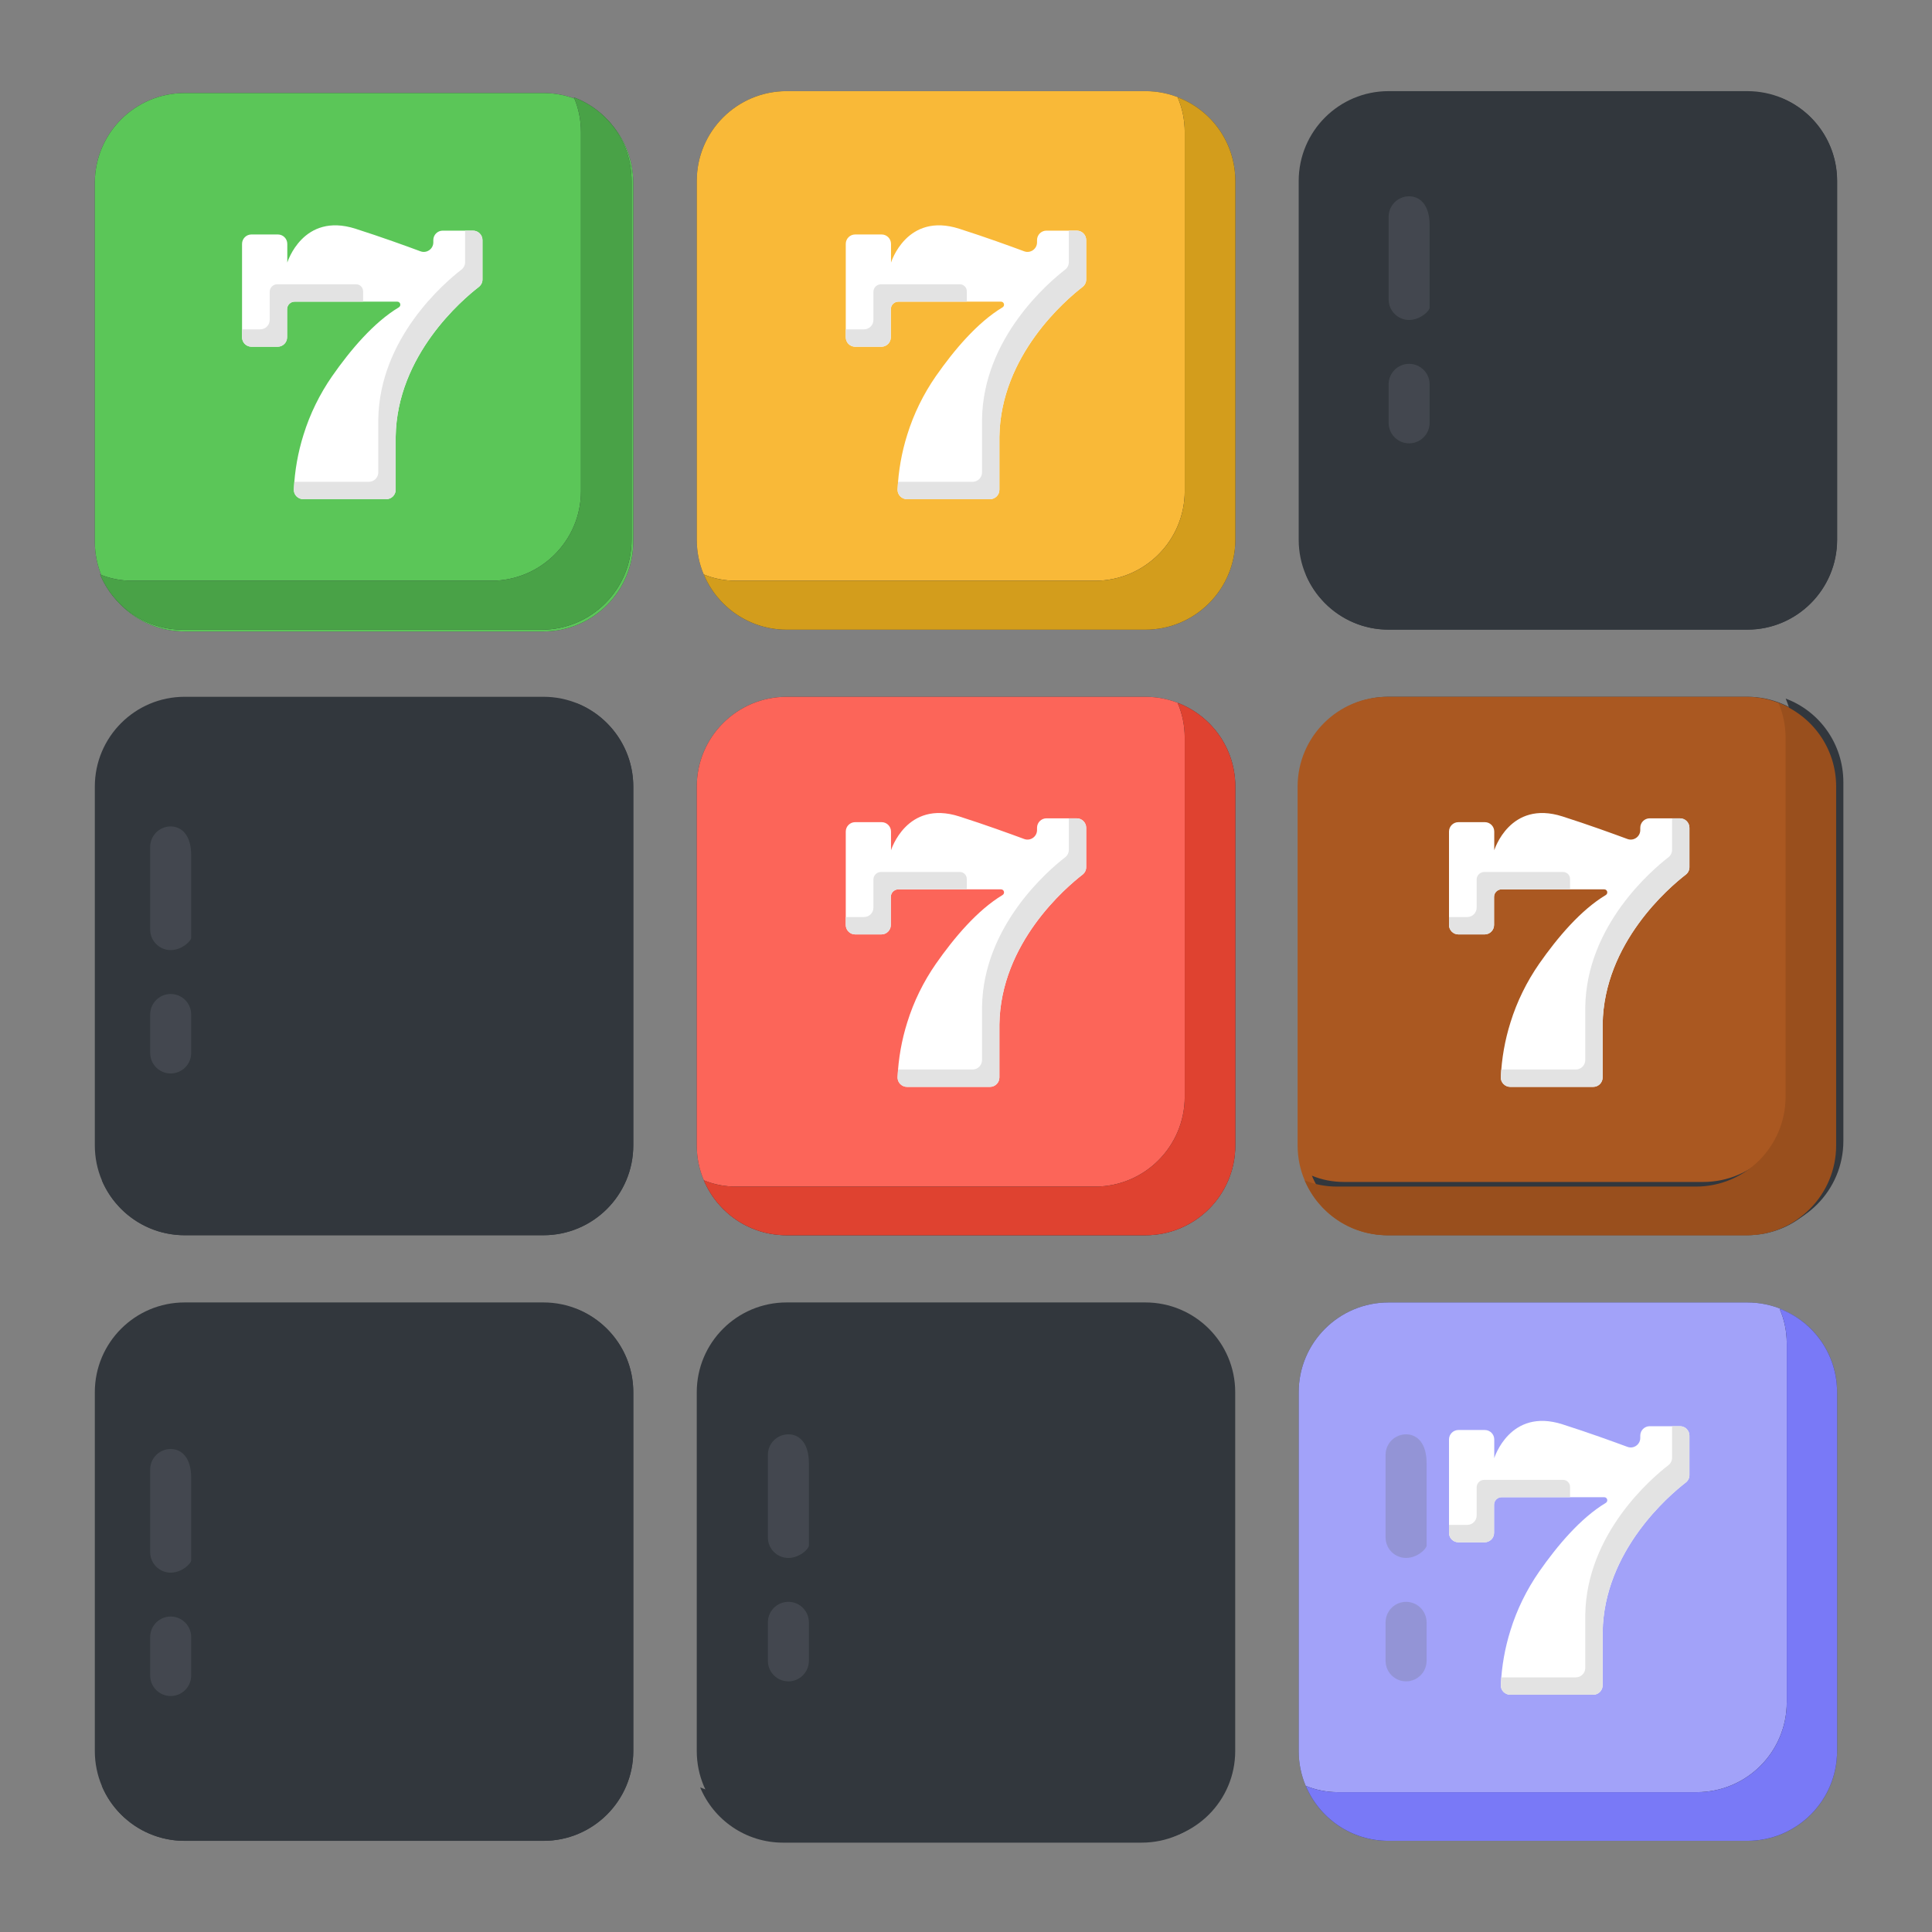
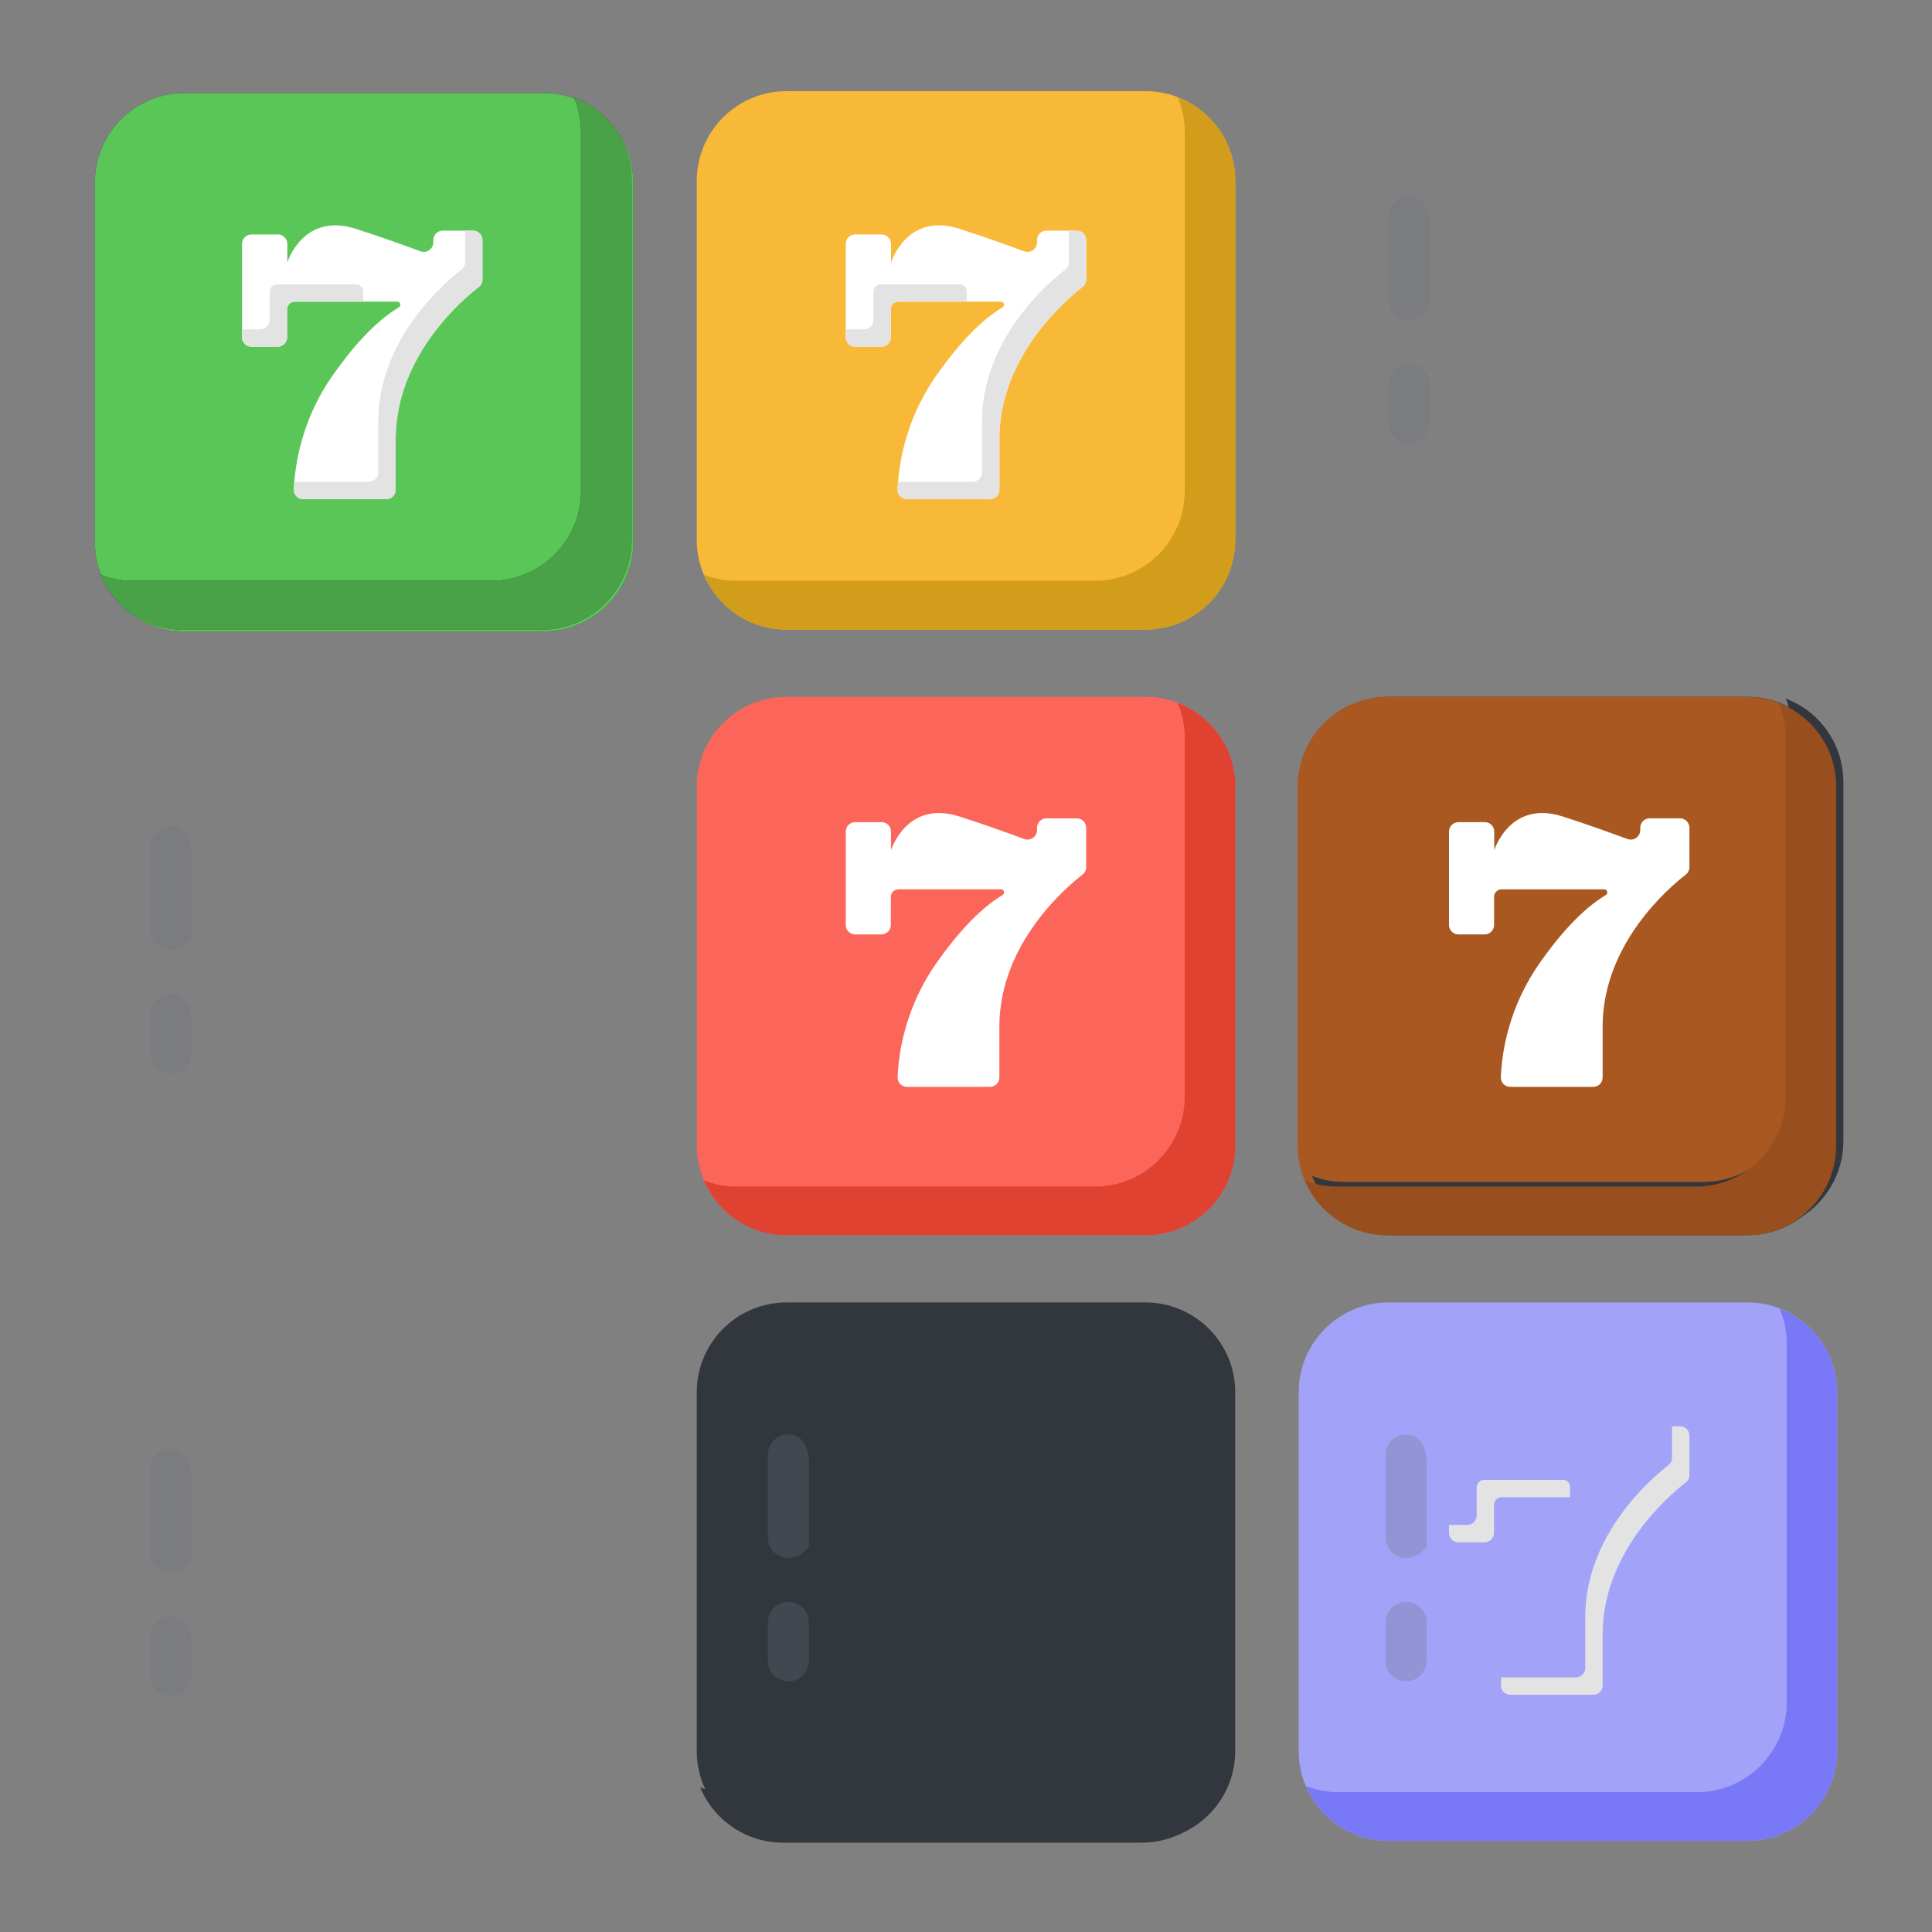
<svg xmlns="http://www.w3.org/2000/svg" width="64" height="64" viewBox="0 0 64 64" fill="none">
  <rect x="0" y="0" width="64" height="64" fill="#808080" stroke="none" />
-   <path d="M40.918 5.995V17.88C40.918 19.523 39.586 20.855 37.942 20.855H26.057C24.414 20.855 23.081 19.523 23.081 17.88V5.995C23.081 4.351 24.414 3.019 26.057 3.019H37.942C39.586 3.019 40.918 4.351 40.918 5.995ZM60.858 5.995V17.88C60.858 19.523 59.526 20.855 57.882 20.855H45.997C44.354 20.855 43.021 19.523 43.021 17.88V5.995C43.021 4.351 44.354 3.019 45.997 3.019H57.882C59.526 3.019 60.858 4.351 60.858 5.995ZM20.978 26.058V37.942C20.978 39.586 19.645 40.918 18.002 40.918H6.117C4.473 40.918 3.141 39.586 3.141 37.942V26.058C3.141 24.414 4.473 23.082 6.117 23.082H18.002C19.645 23.082 20.978 24.414 20.978 26.058ZM40.918 26.058V37.942C40.918 39.586 39.586 40.918 37.942 40.918H26.057C24.414 40.918 23.081 39.586 23.081 37.942V26.058C23.081 24.414 24.414 23.082 26.057 23.082H37.942C39.586 23.082 40.918 24.414 40.918 26.058ZM20.978 46.12V58.005C20.978 59.649 19.645 60.981 18.002 60.981H6.117C4.473 60.981 3.141 59.649 3.141 58.005V46.12C3.141 44.477 4.473 43.145 6.117 43.145H18.002C19.645 43.145 20.978 44.477 20.978 46.12ZM60.858 46.12V58.005C60.858 59.649 59.526 60.981 57.882 60.981H45.997C44.354 60.981 43.021 59.649 43.021 58.005V46.12C43.021 44.477 44.354 43.145 45.997 43.145H57.882C59.526 43.145 60.858 44.477 60.858 46.12Z" fill="#32373D" />
  <path d="M20.978 17.942V6.058C20.978 4.414 19.645 3.082 18.002 3.082H6.117C4.473 3.082 3.141 4.414 3.141 6.058V17.942C3.141 19.586 4.473 20.918 6.117 20.918H18.002C19.645 20.918 20.978 19.586 20.978 17.942Z" fill="#32373D" />
  <path d="M40.918 58.005V46.12C40.918 44.477 39.586 43.145 37.942 43.145H26.057C24.414 43.145 23.081 44.477 23.081 46.12V58.005C23.081 59.649 24.414 60.981 26.057 60.981H37.942C39.586 60.981 40.918 59.649 40.918 58.005Z" fill="#32373D" />
  <path d="M60.858 37.942V26.058C60.858 24.414 59.526 23.082 57.882 23.082H45.997C44.354 23.082 43.021 24.414 43.021 26.058V37.942C43.021 39.586 44.354 40.918 45.997 40.918H57.882C59.526 40.918 60.858 39.586 60.858 37.942Z" fill="#32373D" />
  <path d="M60.858 46.12V58.005C60.858 59.649 59.526 60.981 57.882 60.981H45.997C44.354 60.981 43.021 59.649 43.021 58.005V46.12C43.021 44.477 44.354 43.145 45.997 43.145H57.882C59.526 43.145 60.858 44.477 60.858 46.12Z" fill="#A2A2F9" />
  <path d="M40.918 26.058V37.942C40.918 39.586 39.586 40.918 37.942 40.918H26.057C24.414 40.918 23.081 39.586 23.081 37.942V26.058C23.081 24.414 24.414 23.082 26.057 23.082H37.942C39.586 23.082 40.918 24.414 40.918 26.058Z" fill="#FC6559" />
  <path d="M60.821 26.058V37.942C60.821 39.586 59.489 40.918 57.845 40.918H45.961C44.317 40.918 42.985 39.586 42.985 37.942V26.058C42.985 24.414 44.317 23.082 45.961 23.082H57.845C59.489 23.082 60.821 24.414 60.821 26.058Z" fill="#AA5821" />
  <path d="M40.918 5.995V17.88C40.918 19.523 39.586 20.855 37.942 20.855H26.057C24.414 20.855 23.081 19.523 23.081 17.88V5.995C23.081 4.351 24.414 3.019 26.057 3.019H37.942C39.586 3.019 40.918 4.351 40.918 5.995Z" fill="#F9B938" />
  <path d="M20.978 17.942V6.058C20.978 4.414 19.645 3.082 18.002 3.082H6.117C4.473 3.082 3.141 4.414 3.141 6.058V17.942C3.141 19.586 4.473 20.918 6.117 20.918H18.002C19.645 20.918 20.978 19.586 20.978 17.942Z" fill="#5BC658" />
-   <path d="M40.922 5.997V17.88C40.922 19.519 39.59 20.859 37.942 20.859H26.06C24.819 20.859 23.759 20.098 23.316 19.03C23.642 19.166 24.004 19.238 24.384 19.238H36.276C37.915 19.238 39.246 17.907 39.246 16.267V4.385C39.246 3.969 39.165 3.579 39.011 3.226C40.134 3.643 40.922 4.729 40.922 5.997ZM60.855 5.997V17.88C60.855 19.519 59.524 20.859 57.885 20.859H45.993C44.762 20.859 43.702 20.098 43.258 19.03C43.584 19.166 43.947 19.238 44.327 19.238H56.209C57.858 19.238 59.189 17.907 59.189 16.267V4.385C59.189 3.969 59.107 3.579 58.953 3.226C60.067 3.643 60.855 4.729 60.855 5.997ZM20.979 26.058V37.94C20.979 39.588 19.648 40.919 18 40.919H6.117C4.886 40.919 3.826 40.168 3.373 39.099C3.708 39.235 4.07 39.307 4.451 39.307H16.333C17.972 39.307 19.313 37.976 19.313 36.328V24.445C19.313 24.038 19.231 23.64 19.077 23.286C20.191 23.712 20.979 24.799 20.979 26.058ZM40.922 26.058V37.94C40.922 39.588 39.59 40.919 37.942 40.919H26.06C24.819 40.919 23.768 40.168 23.316 39.099C23.642 39.235 24.004 39.307 24.384 39.307H36.276C37.915 39.307 39.246 37.976 39.246 36.328V24.445C39.246 24.038 39.165 23.64 39.011 23.286C40.134 23.712 40.922 24.79 40.922 26.058ZM20.979 46.118V58.009C20.979 59.649 19.648 60.98 18 60.98H6.117C4.886 60.98 3.817 60.228 3.373 59.16C3.708 59.295 4.07 59.368 4.451 59.368H16.333C17.972 59.368 19.313 58.036 19.313 56.388V44.506C19.313 44.098 19.231 43.709 19.077 43.356C20.191 43.781 20.979 44.859 20.979 46.118ZM60.855 46.118V58.009C60.855 59.649 59.524 60.98 57.885 60.98H45.993C44.762 60.98 43.702 60.228 43.258 59.16C43.584 59.295 43.947 59.368 44.327 59.368H56.209C57.858 59.368 59.189 58.036 59.189 56.388V44.506C59.189 44.098 59.107 43.709 58.953 43.356C60.067 43.772 60.855 44.85 60.855 46.118Z" fill="#32373D" />
  <path d="M20.922 17.88V5.997C20.922 4.729 20.134 3.643 19.011 3.226C19.165 3.579 19.246 3.969 19.246 4.385V16.267C19.246 17.907 17.915 19.238 16.276 19.238H4.384C4.004 19.238 3.642 19.166 3.316 19.03C3.76 20.098 4.819 20.859 6.06 20.859H17.942C19.59 20.859 20.922 19.519 20.922 17.88Z" fill="#32373D" />
  <path d="M61.064 37.796V25.914C61.064 24.646 60.276 23.559 59.153 23.142C59.307 23.496 59.388 23.885 59.388 24.302V36.184C59.388 37.823 58.057 39.154 56.418 39.154H44.526C44.146 39.154 43.784 39.082 43.458 38.946C43.901 40.015 44.961 40.776 46.202 40.776H58.084C59.732 40.776 61.064 39.435 61.064 37.796Z" fill="#32373D" />
  <path d="M40.8 58.06V46.178C40.8 44.91 40.012 43.823 38.889 43.406C39.043 43.76 39.124 44.149 39.124 44.566V56.448C39.124 58.087 37.793 59.418 36.154 59.418H24.262C23.882 59.418 23.52 59.346 23.194 59.21C23.637 60.279 24.697 61.04 25.938 61.04H37.82C39.468 61.04 40.8 59.699 40.8 58.06Z" fill="#32373D" />
  <path d="M20.922 17.88V5.997C20.922 4.729 20.134 3.643 19.011 3.226C19.165 3.579 19.246 3.969 19.246 4.385V16.267C19.246 17.907 17.915 19.238 16.276 19.238H4.384C4.004 19.238 3.642 19.166 3.316 19.03C3.76 20.098 4.819 20.859 6.06 20.859H17.942C19.59 20.859 20.922 19.519 20.922 17.88Z" fill="#49A247" />
  <path d="M40.922 5.997V17.88C40.922 19.519 39.59 20.859 37.942 20.859H26.06C24.819 20.859 23.759 20.098 23.316 19.03C23.642 19.166 24.004 19.238 24.384 19.238H36.276C37.915 19.238 39.246 17.907 39.246 16.267V4.385C39.246 3.969 39.165 3.579 39.011 3.226C40.134 3.643 40.922 4.729 40.922 5.997Z" fill="#D39D1C" />
  <path d="M40.922 26.058V37.94C40.922 39.588 39.59 40.919 37.942 40.919H26.06C24.819 40.919 23.769 40.168 23.316 39.099C23.642 39.235 24.004 39.307 24.384 39.307H36.276C37.915 39.307 39.246 37.976 39.246 36.328V24.445C39.246 24.038 39.165 23.64 39.011 23.286C40.134 23.712 40.922 24.79 40.922 26.058Z" fill="#DF4230" />
  <path d="M60.825 26.058V37.94C60.825 39.588 59.494 40.919 57.846 40.919H45.963C44.722 40.919 43.672 40.168 43.219 39.099C43.545 39.235 43.907 39.307 44.288 39.307H56.179C57.818 39.307 59.15 37.976 59.15 36.328V24.445C59.15 24.038 59.068 23.64 58.914 23.286C60.037 23.712 60.825 24.79 60.825 26.058Z" fill="#994F1D" />
  <path d="M60.855 46.118V58.009C60.855 59.649 59.524 60.98 57.885 60.98H45.993C44.762 60.98 43.702 60.228 43.258 59.16C43.584 59.295 43.947 59.368 44.327 59.368H56.209C57.858 59.368 59.189 58.036 59.189 56.388V44.506C59.189 44.098 59.107 43.709 58.953 43.356C60.067 43.772 60.855 44.85 60.855 46.118Z" fill="#7979F7" />
  <g opacity="0.4">
    <path opacity="0.7" d="M47.358 12.732V14.007C47.358 14.382 47.054 14.686 46.679 14.686C46.304 14.686 46 14.382 46 14.007V12.732C46 12.357 46.304 12.053 46.679 12.053C47.054 12.053 47.358 12.357 47.358 12.732ZM47.358 7.454V10.191C47.358 10.294 47.054 10.599 46.679 10.599C46.304 10.599 46 10.294 46 9.919V7.182C46 6.807 46.304 6.503 46.679 6.503C47.054 6.503 47.358 6.807 47.358 7.454Z" fill="#6E747D" />
  </g>
  <g opacity="0.4">
    <path opacity="0.7" d="M6.333 33.606V34.881C6.333 35.256 6.029 35.56 5.654 35.56C5.279 35.56 4.975 35.256 4.975 34.881V33.606C4.975 33.231 5.279 32.927 5.654 32.927C6.029 32.927 6.333 33.231 6.333 33.606ZM6.333 28.328V31.065C6.333 31.168 6.029 31.473 5.654 31.473C5.279 31.473 4.975 31.168 4.975 30.793V28.056C4.975 27.681 5.279 27.377 5.654 27.377C6.029 27.377 6.333 27.681 6.333 28.328Z" fill="#6E747D" />
  </g>
  <g opacity="0.4">
    <path opacity="0.7" d="M6.333 54.229V55.504C6.333 55.879 6.029 56.183 5.654 56.183C5.279 56.183 4.975 55.879 4.975 55.504V54.229C4.975 53.854 5.279 53.55 5.654 53.55C6.029 53.55 6.333 53.854 6.333 54.229ZM6.333 48.951V51.688C6.333 51.792 6.029 52.096 5.654 52.096C5.279 52.096 4.975 51.792 4.975 51.417V48.679C4.975 48.304 5.279 48 5.654 48C6.029 48 6.333 48.304 6.333 48.951Z" fill="#6E747D" />
  </g>
  <g opacity="0.4">
    <path opacity="0.7" d="M47.258 53.743V55.017C47.258 55.392 46.953 55.697 46.578 55.697C46.203 55.697 45.899 55.392 45.899 55.017V53.743C45.899 53.368 46.203 53.063 46.578 53.063C46.953 53.063 47.258 53.368 47.258 53.743ZM47.258 48.464V51.202C47.258 51.305 46.953 51.609 46.578 51.609C46.203 51.609 45.899 51.305 45.899 50.93V48.193C45.899 47.818 46.203 47.514 46.578 47.514C46.953 47.514 47.258 47.818 47.258 48.464Z" fill="#6E747D" />
  </g>
  <g opacity="0.4">
    <path opacity="0.7" d="M26.795 53.743V55.017C26.795 55.392 26.491 55.697 26.116 55.697C25.741 55.697 25.437 55.392 25.437 55.017V53.743C25.437 53.368 25.741 53.063 26.116 53.063C26.491 53.063 26.795 53.368 26.795 53.743ZM26.795 48.464V51.202C26.795 51.305 26.491 51.609 26.116 51.609C25.741 51.609 25.437 51.305 25.437 50.93V48.193C25.437 47.818 25.741 47.514 26.116 47.514C26.491 47.514 26.795 47.818 26.795 48.464Z" fill="#6E747D" />
  </g>
  <path d="M15.982 7.953V9.261C15.982 9.357 15.936 9.447 15.86 9.506C15.318 9.924 13.146 11.766 13.107 14.466V16.223C13.107 16.396 12.967 16.536 12.794 16.536H10.047C9.872 16.536 9.726 16.391 9.734 16.215C9.762 15.596 9.87 14.987 10.055 14.4C10.268 13.712 10.589 13.057 11.004 12.459C11.61 11.591 12.38 10.68 13.21 10.182C13.3 10.128 13.264 9.993 13.159 9.993H9.761C9.623 9.993 9.511 10.104 9.511 10.242V11.173C9.511 11.346 9.371 11.486 9.198 11.486H8.33C8.158 11.486 8.018 11.346 8.018 11.173V8.079C8.018 7.906 8.158 7.767 8.33 7.767H9.204C9.377 7.767 9.517 7.906 9.517 8.079V8.698C9.517 8.698 10.033 7.021 11.776 7.577C12.649 7.856 13.457 8.15 13.929 8.325C14.135 8.401 14.354 8.248 14.354 8.028L14.354 7.953C14.354 7.78 14.493 7.64 14.666 7.64H15.669C15.842 7.64 15.982 7.78 15.982 7.953Z" fill="white" />
  <path d="M11.795 9.417H9.184C9.046 9.417 8.934 9.53 8.934 9.667V10.598C8.934 10.77 8.794 10.91 8.622 10.91H8.018V11.174C8.018 11.345 8.158 11.486 8.33 11.486H9.198C9.37 11.486 9.51 11.345 9.51 11.174V10.243C9.51 10.106 9.623 9.993 9.76 9.993H12.028V9.65C12.028 9.521 11.924 9.417 11.795 9.417ZM15.983 7.953V9.26C15.983 9.358 15.935 9.448 15.859 9.507C15.317 9.926 13.147 11.767 13.108 14.465V16.224C13.108 16.396 12.967 16.537 12.793 16.537H10.047C9.873 16.537 9.726 16.39 9.735 16.216C9.738 16.132 9.743 16.045 9.752 15.96H12.22C12.391 15.96 12.531 15.82 12.531 15.648V13.892C12.571 11.191 14.743 9.35 15.286 8.931C15.362 8.872 15.407 8.782 15.407 8.686V7.641H15.668C15.842 7.641 15.983 7.781 15.983 7.953Z" fill="#E3E3E3" />
  <path d="M35.981 7.953V9.261C35.981 9.357 35.936 9.447 35.859 9.506C35.317 9.924 33.145 11.766 33.106 14.466V16.223C33.106 16.396 32.966 16.536 32.794 16.536H30.047C29.871 16.536 29.726 16.391 29.733 16.215C29.761 15.596 29.869 14.987 30.054 14.4C30.267 13.712 30.588 13.057 31.003 12.459C31.609 11.591 32.38 10.68 33.209 10.182C33.299 10.128 33.263 9.993 33.158 9.993H29.76C29.622 9.993 29.51 10.104 29.51 10.242V11.173C29.51 11.346 29.37 11.486 29.198 11.486H28.329C28.157 11.486 28.017 11.346 28.017 11.173V8.079C28.017 7.906 28.157 7.767 28.329 7.767H29.204C29.376 7.767 29.516 7.906 29.516 8.079V8.698C29.516 8.698 30.033 7.021 31.775 7.577C32.649 7.856 33.456 8.15 33.928 8.325C34.134 8.401 34.353 8.248 34.353 8.028L34.353 7.953C34.353 7.78 34.493 7.64 34.665 7.64H35.669C35.841 7.64 35.981 7.78 35.981 7.953Z" fill="white" />
  <path d="M31.795 9.417H29.183C29.046 9.417 28.933 9.53 28.933 9.667V10.598C28.933 10.77 28.794 10.91 28.621 10.91H28.017V11.174C28.017 11.345 28.157 11.486 28.329 11.486H29.197C29.369 11.486 29.509 11.345 29.509 11.174V10.243C29.509 10.106 29.622 9.993 29.759 9.993H32.027V9.65C32.027 9.521 31.923 9.417 31.795 9.417ZM35.982 7.953V9.26C35.982 9.358 35.935 9.448 35.859 9.507C35.316 9.926 33.146 11.767 33.107 14.465V16.224C33.107 16.396 32.967 16.537 32.792 16.537H30.046C29.872 16.537 29.726 16.39 29.734 16.216C29.737 16.132 29.743 16.045 29.751 15.96H32.219C32.39 15.96 32.531 15.82 32.531 15.648V13.892C32.57 11.191 34.743 9.35 35.285 8.931C35.361 8.872 35.406 8.782 35.406 8.686V7.641H35.667C35.842 7.641 35.982 7.781 35.982 7.953Z" fill="#E3E3E3" />
  <path d="M35.981 27.421V28.729C35.981 28.825 35.936 28.915 35.859 28.974C35.317 29.392 33.145 31.234 33.106 33.934V35.691C33.106 35.864 32.966 36.004 32.794 36.004H30.047C29.871 36.004 29.726 35.859 29.733 35.683C29.761 35.064 29.869 34.455 30.054 33.868C30.267 33.18 30.588 32.525 31.003 31.927C31.609 31.059 32.38 30.148 33.209 29.65C33.299 29.596 33.263 29.461 33.158 29.461H29.76C29.622 29.461 29.51 29.573 29.51 29.71V30.641C29.51 30.814 29.37 30.954 29.198 30.954H28.329C28.157 30.954 28.017 30.814 28.017 30.641V27.547C28.017 27.374 28.157 27.235 28.329 27.235H29.204C29.376 27.235 29.516 27.374 29.516 27.547V28.166C29.516 28.166 30.033 26.489 31.775 27.045C32.649 27.324 33.456 27.619 33.928 27.793C34.134 27.869 34.353 27.716 34.353 27.496L34.353 27.421C34.353 27.248 34.493 27.108 34.665 27.108H35.669C35.841 27.108 35.981 27.248 35.981 27.421Z" fill="white" />
-   <path d="M31.795 28.885H29.183C29.046 28.885 28.933 28.998 28.933 29.135V30.066C28.933 30.238 28.794 30.378 28.621 30.378H28.017V30.642C28.017 30.813 28.157 30.954 28.329 30.954H29.197C29.369 30.954 29.509 30.813 29.509 30.642V29.711C29.509 29.574 29.622 29.461 29.759 29.461H32.027V29.118C32.027 28.989 31.923 28.885 31.795 28.885ZM35.982 27.421V28.728C35.982 28.826 35.935 28.916 35.859 28.975C35.316 29.394 33.146 31.235 33.107 33.933V35.693C33.107 35.864 32.967 36.005 32.792 36.005H30.046C29.872 36.005 29.726 35.858 29.734 35.684C29.737 35.6 29.743 35.513 29.751 35.428H32.219C32.39 35.428 32.531 35.288 32.531 35.116V33.36C32.57 30.659 34.743 28.818 35.285 28.399C35.361 28.34 35.406 28.25 35.406 28.154V27.109H35.667C35.842 27.109 35.982 27.249 35.982 27.421Z" fill="#E3E3E3" />
  <path d="M55.964 27.421V28.729C55.964 28.825 55.919 28.915 55.842 28.974C55.3 29.392 53.129 31.234 53.089 33.934V35.691C53.089 35.864 52.949 36.004 52.777 36.004H50.03C49.854 36.004 49.709 35.859 49.717 35.683C49.744 35.064 49.852 34.455 50.037 33.868C50.25 33.18 50.572 32.525 50.986 31.927C51.592 31.059 52.362 30.148 53.192 29.65C53.282 29.596 53.246 29.461 53.141 29.461H49.743C49.605 29.461 49.493 29.573 49.493 29.71V30.641C49.493 30.814 49.353 30.954 49.181 30.954H48.312C48.14 30.954 48 30.814 48 30.641V27.547C48 27.374 48.14 27.235 48.312 27.235H49.187C49.359 27.235 49.499 27.374 49.499 27.547V28.166C49.499 28.166 50.016 26.489 51.758 27.045C52.632 27.324 53.439 27.619 53.911 27.793C54.117 27.869 54.336 27.716 54.336 27.496L54.336 27.421C54.336 27.248 54.476 27.108 54.648 27.108H55.652C55.824 27.108 55.964 27.248 55.964 27.421Z" fill="white" />
-   <path d="M51.778 28.885H49.166C49.029 28.885 48.916 28.998 48.916 29.135V30.066C48.916 30.238 48.777 30.378 48.604 30.378H48V30.642C48 30.813 48.14 30.954 48.312 30.954H49.181C49.352 30.954 49.492 30.813 49.492 30.642V29.711C49.492 29.574 49.605 29.461 49.743 29.461H52.01V29.118C52.01 28.989 51.906 28.885 51.778 28.885ZM55.965 27.421V28.728C55.965 28.826 55.918 28.916 55.842 28.975C55.299 29.394 53.129 31.235 53.09 33.933V35.693C53.09 35.864 52.95 36.005 52.775 36.005H50.029C49.855 36.005 49.709 35.858 49.717 35.684C49.72 35.6 49.726 35.513 49.734 35.428H52.202C52.373 35.428 52.514 35.288 52.514 35.116V33.36C52.553 30.659 54.726 28.818 55.268 28.399C55.344 28.34 55.389 28.25 55.389 28.154V27.109H55.651C55.825 27.109 55.965 27.249 55.965 27.421Z" fill="#E3E3E3" />
-   <path d="M55.964 47.557V48.865C55.964 48.962 55.919 49.052 55.842 49.111C55.3 49.529 53.129 51.371 53.089 54.071V55.828C53.089 56.001 52.949 56.14 52.777 56.14H50.03C49.854 56.14 49.709 55.995 49.717 55.82C49.744 55.2 49.852 54.592 50.037 54.004C50.25 53.316 50.572 52.662 50.986 52.064C51.592 51.196 52.362 50.284 53.192 49.787C53.282 49.733 53.246 49.597 53.141 49.597H49.743C49.605 49.597 49.493 49.709 49.493 49.847V50.778C49.493 50.95 49.353 51.09 49.181 51.09H48.312C48.14 51.09 48 50.95 48 50.778V47.684C48 47.511 48.14 47.371 48.312 47.371H49.187C49.359 47.371 49.499 47.511 49.499 47.684V48.303C49.499 48.303 50.016 46.626 51.758 47.182C52.632 47.461 53.439 47.755 53.911 47.929C54.117 48.006 54.336 47.853 54.336 47.633L54.336 47.557C54.336 47.385 54.476 47.245 54.648 47.245H55.652C55.824 47.245 55.964 47.385 55.964 47.557Z" fill="white" />
  <path d="M51.778 49.022H49.166C49.029 49.022 48.916 49.134 48.916 49.272V50.202C48.916 50.375 48.777 50.514 48.604 50.514H48V50.779C48 50.95 48.14 51.09 48.312 51.09H49.181C49.352 51.09 49.492 50.95 49.492 50.779V49.848C49.492 49.711 49.605 49.598 49.743 49.598H52.01V49.254C52.01 49.126 51.906 49.022 51.778 49.022ZM55.965 47.557V48.864C55.965 48.963 55.918 49.053 55.842 49.112C55.299 49.531 53.129 51.371 53.09 54.07V55.829C53.09 56.001 52.95 56.141 52.775 56.141H50.029C49.855 56.141 49.709 55.995 49.717 55.821C49.72 55.736 49.726 55.649 49.734 55.565H52.202C52.373 55.565 52.514 55.425 52.514 55.253V53.496C52.553 50.795 54.726 48.954 55.268 48.536C55.344 48.477 55.389 48.387 55.389 48.291V47.245H55.651C55.825 47.245 55.965 47.386 55.965 47.557Z" fill="#E3E3E3" />
</svg>